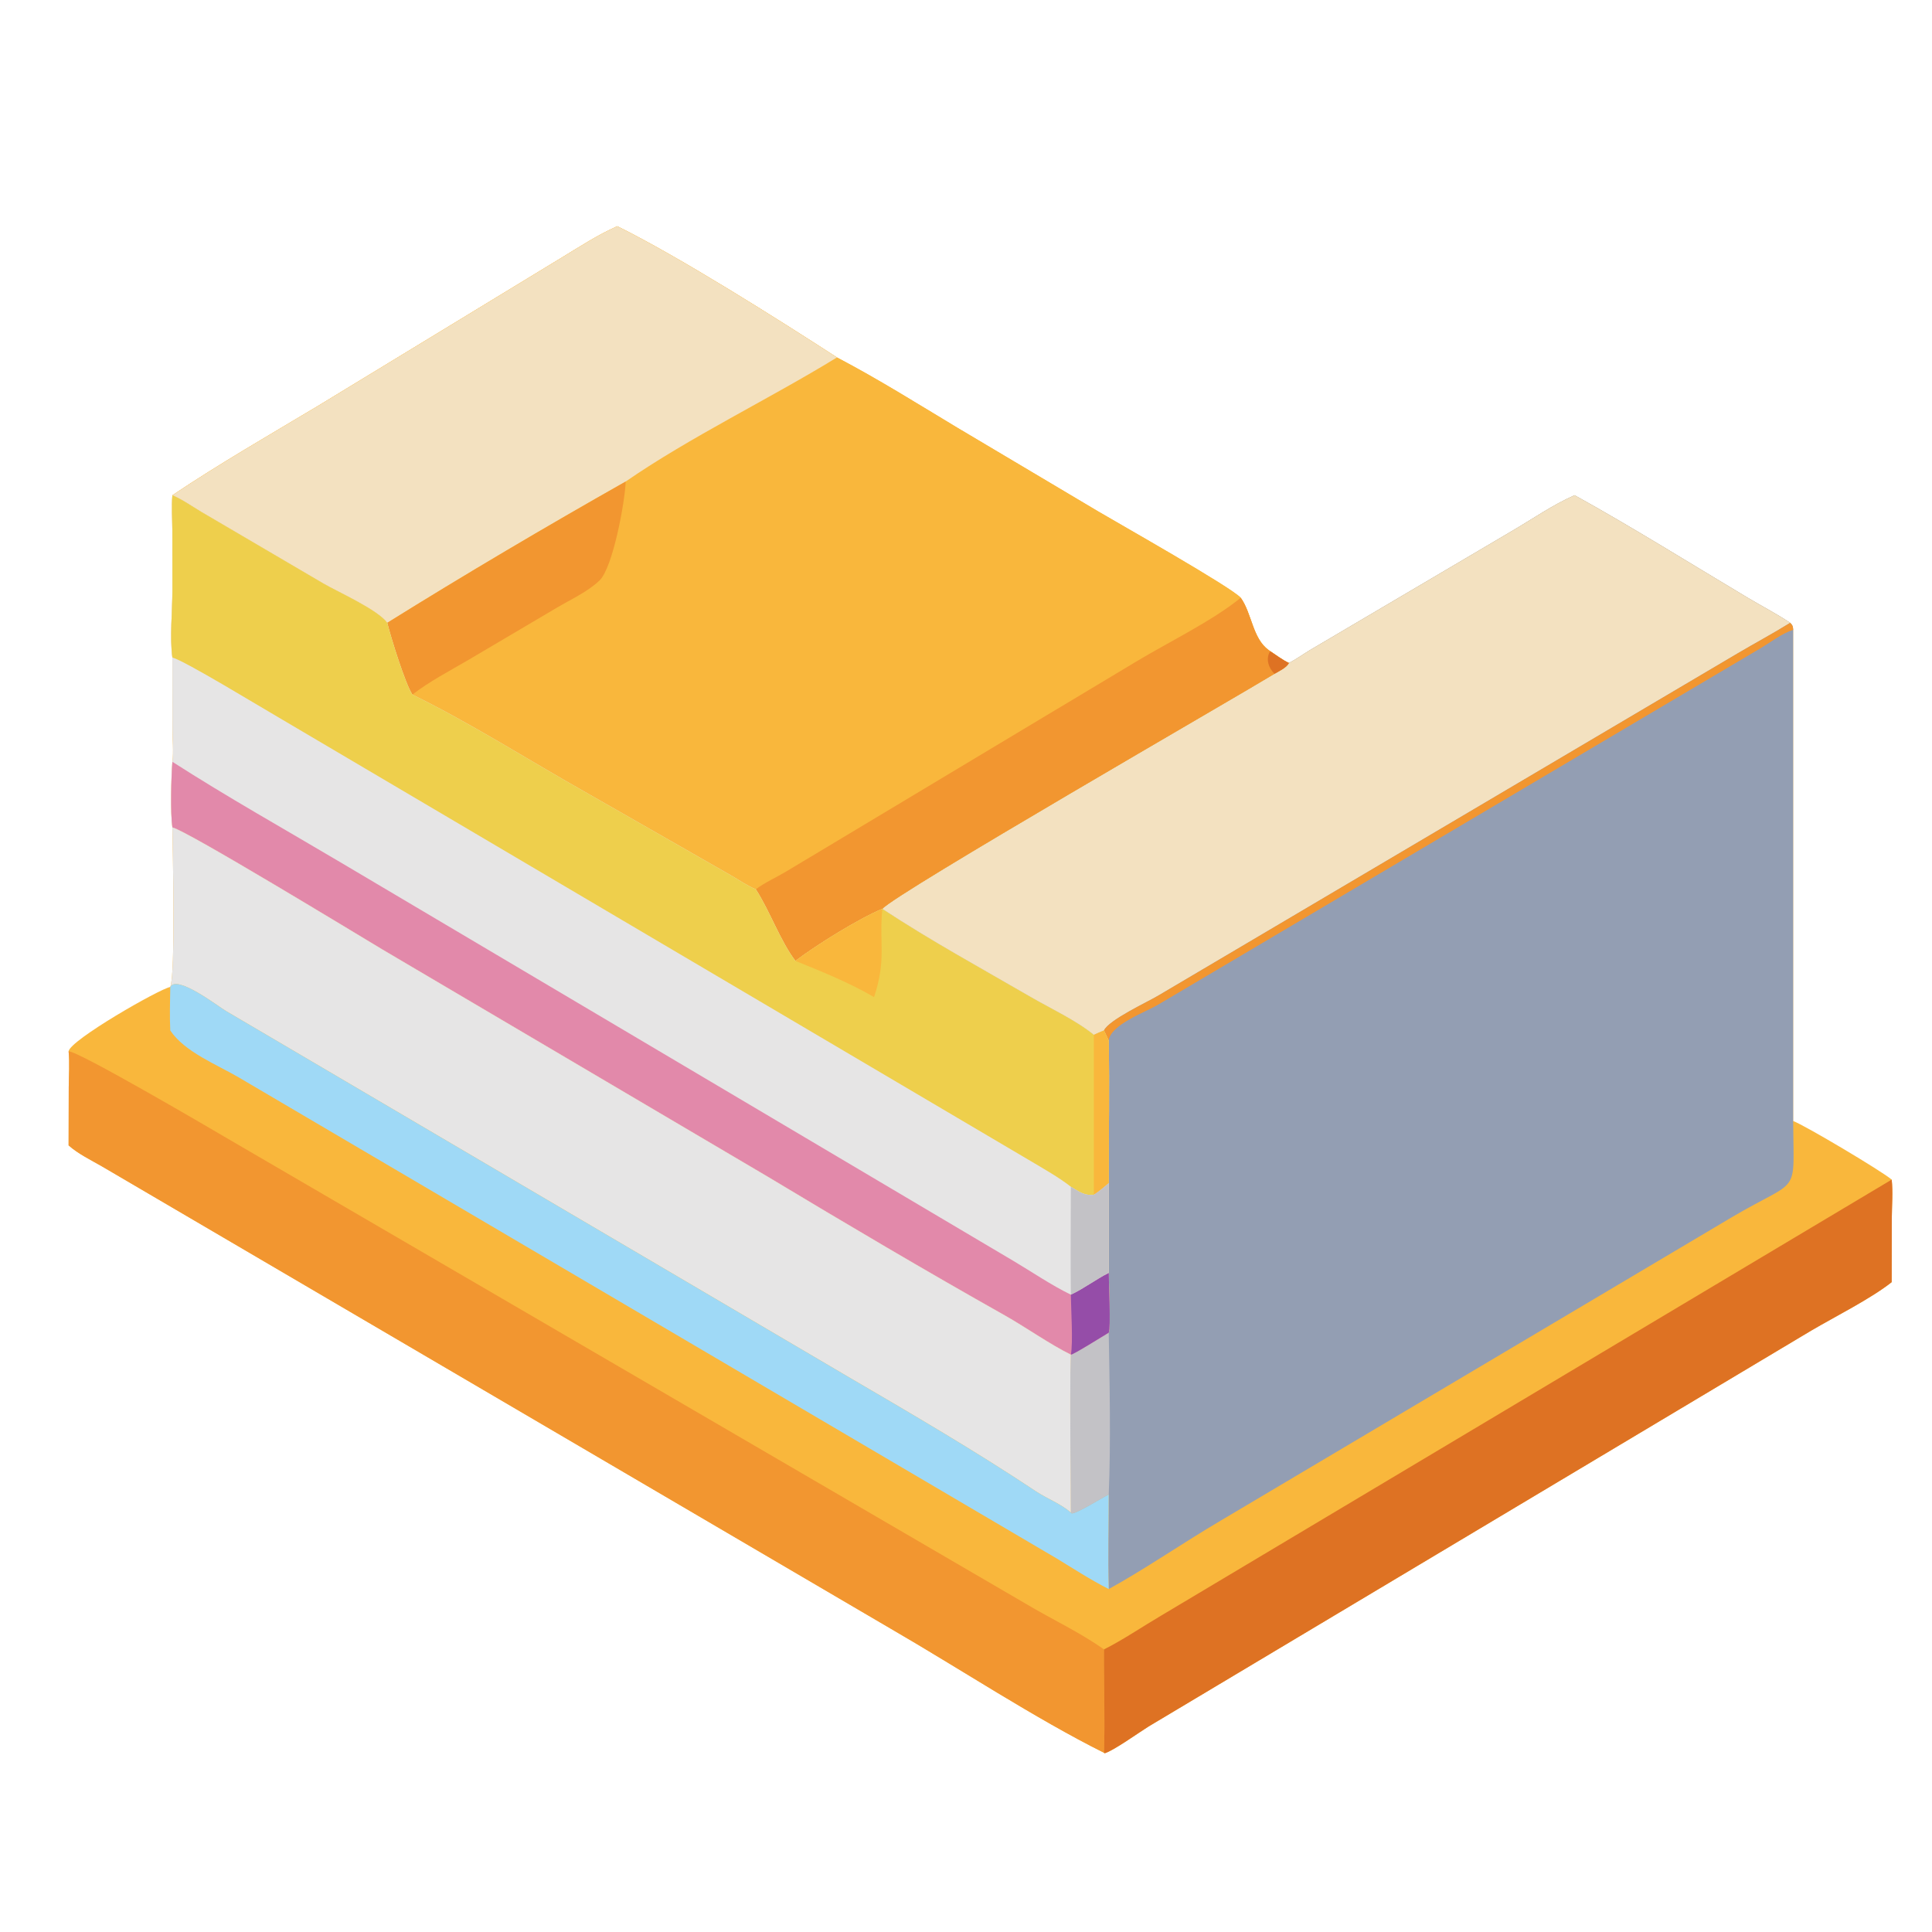
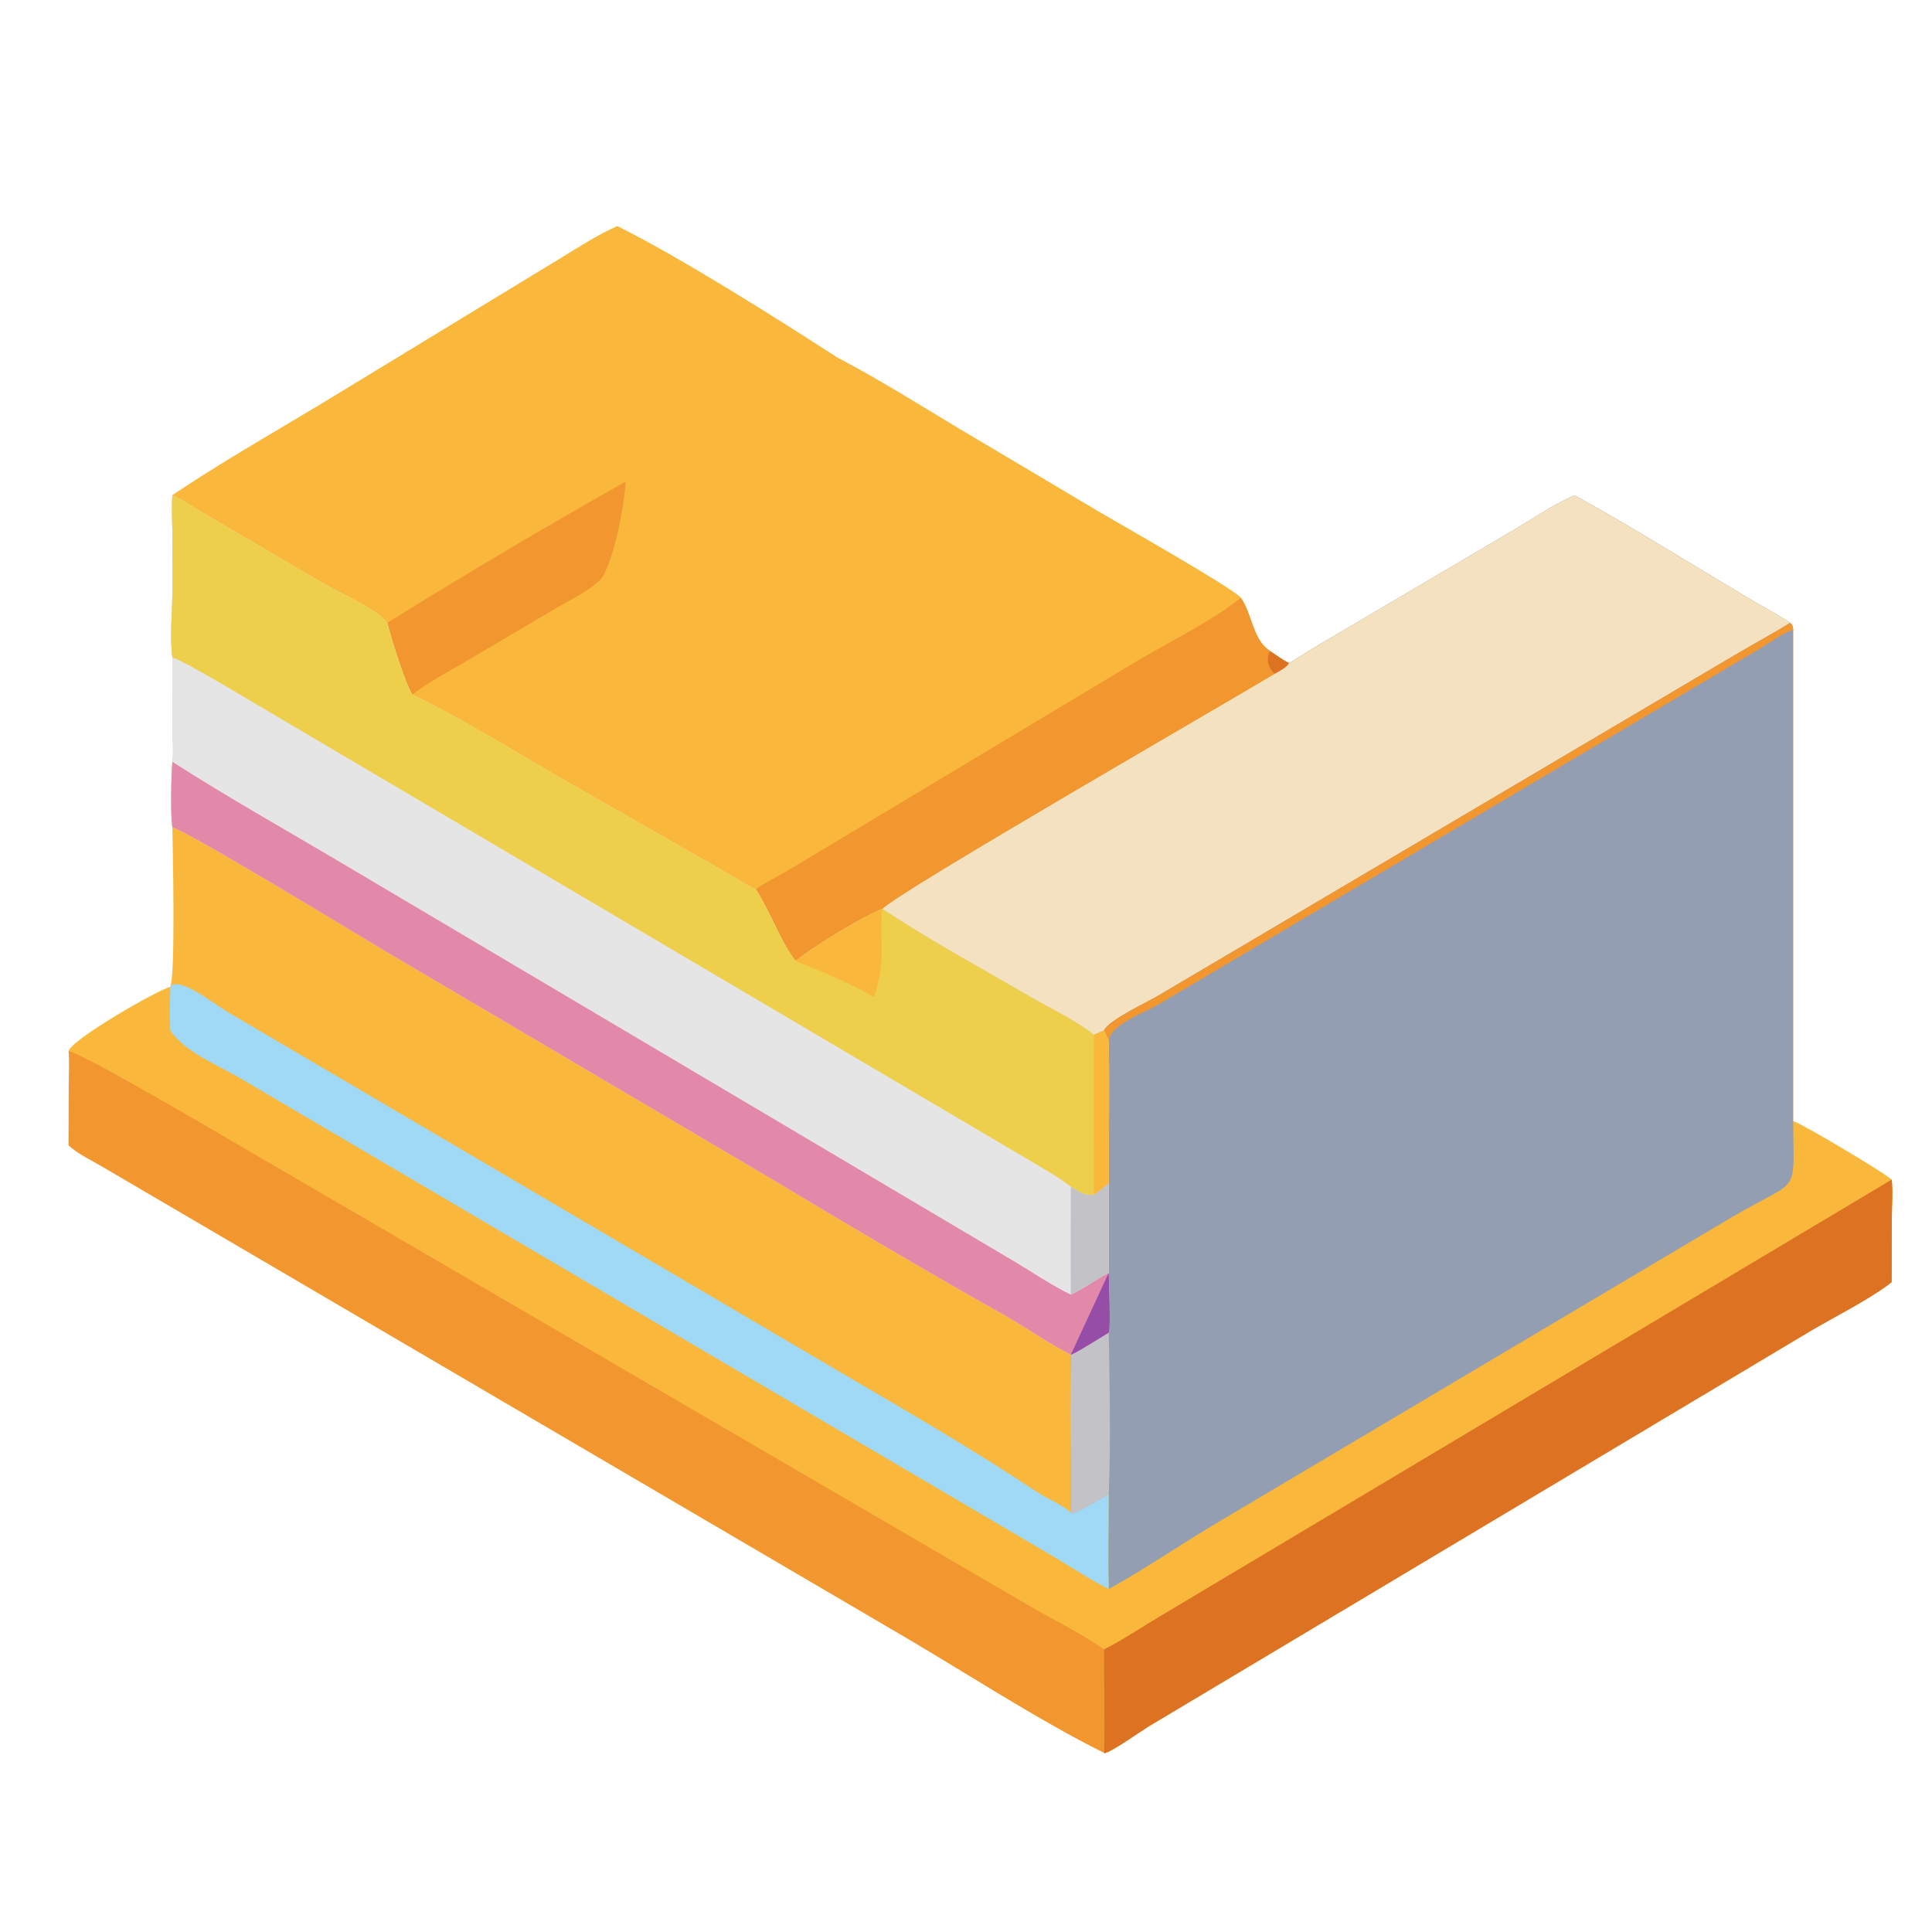
<svg xmlns="http://www.w3.org/2000/svg" xmlns:ns1="http://sodipodi.sourceforge.net/DTD/sodipodi-0.dtd" xmlns:ns2="http://www.inkscape.org/namespaces/inkscape" version="1.1" id="svg903" width="480" height="480" viewBox="0 0 480 480" ns1:docname="Minimized Heat Loss.svg" ns2:version="1.2.2 (732a01da63, 2022-12-09)" xml:space="preserve">
  <defs id="defs907">
    <style type="text/css" id="style1552">
   
    .fil3 {fill:none}
    .fil0 {fill:#59B8DE}
    .fil2 {fill:#6BC9EF}
    .fil1 {fill:#8DDDFC}
   
  </style>
  </defs>
  <g ns2:groupmode="layer" ns2:label="Image" id="g909">
    <g id="g1357">
      <g id="g2012" transform="matrix(9.277,0,0,9.277,-62.878,-54.845)" style="stroke-width:0.108">
        <g id="g2294" transform="matrix(0.023,0,0,0.023,4.319,3.52)" style="stroke-width:0.508">
          <path fill="#f9b73c" transform="scale(4.883)" d="m 169.093,75.246 c 14.899,7.369 38.117,22.068 52.384,31.287 9.77,5.115 19.138,11.005 28.585,16.684 l 33.724,20.042 c 4.727,2.806 31.637,17.998 33.972,20.585 2.689,3.778 2.802,9.714 6.669,12.48 l 0.361,0.262 c 1.419,0.92 2.919,2.095 4.445,2.801 1.701,-0.84 3.338,-2.035 4.965,-3.024 l 48.138,-28.381 c 4.884,-2.842 9.867,-6.331 15.032,-8.586 13.686,7.564 27.765,16.378 41.264,24.428 3.376,2.014 6.866,3.814 10.143,5.994 0.573,0.584 0.667,0.823 0.708,1.671 v 117.123 c 2.685,0.965 21.234,12 23.5,13.975 0.328,2.955 0.048,6.141 0.025,9.127 l -0.025,15.324 c -4.942,3.926 -13.449,8.176 -19.234,11.581 l -157.934,94.356 c -2.193,1.348 -8.506,5.884 -10.52,6.406 l -0.152,-0.127 c -16.285,-8.105 -34.771,-20.286 -50.785,-29.546 L 46.261,299.464 c -2.612,-1.516 -5.757,-3.022 -8.006,-5.041 l 0.031,-13.907 c 0.026,-2.799 0.242,-5.737 -0.031,-8.518 0.323,-2.67 21.61,-14.859 24.24,-15.355 1.274,-2.814 0.583,-33.206 0.505,-38.024 -0.506,-3.55 -0.28,-11.933 0,-15.666 0.331,-2.411 0.021,-5.342 0.019,-7.803 l -0.019,-17.052 c -0.652,-4.701 -0.003,-11.017 -2e-4,-15.875 l -0.012,-14.547 c -0.015,-2.736 -0.221,-5.56 0.012,-8.28 11.251,-7.532 23.075,-14.335 34.694,-21.284 L 156.027,82.616 c 4.27,-2.592 8.485,-5.351 13.066,-7.37 z" id="path2225" style="stroke-width:2.916" />
          <path fill="#939eb3" transform="scale(4.883)" d="m 397.368,139.396 c 13.686,7.564 27.765,16.378 41.264,24.428 3.376,2.014 6.866,3.814 10.143,5.994 0.573,0.584 0.667,0.823 0.708,1.671 v 117.123 c 0.122,18.334 1.827,13.259 -14.616,22.94 L 312.969,383.91 c -8.599,5.048 -18.305,11.715 -26.689,16.313 -0.225,-7.493 -0.011,-15.051 0,-22.552 -1.672,0.835 -7.537,4.528 -8.826,4.512 l -0.207,-0.194 c 0.025,-12.535 -0.321,-25.14 0,-37.666 0.554,0.056 7.918,-4.59 9.033,-5.238 0.518,-1.063 0.001,-12.165 0,-14.257 V 303.42 c -0.005,-11.316 0.19,-22.662 0,-33.975 -0.363,-0.815 -0.752,-1.617 -1.137,-2.421 -0.797,0.345 -1.633,0.66 -2.408,1.051 -4.297,-3.496 -10.267,-6.252 -15.104,-9.057 -11.813,-6.85 -23.946,-13.478 -35.345,-20.994 v 0 c 3.266,-3.773 84.524,-50.557 93.518,-56.057 1.009,-0.584 2.956,-1.503 3.429,-2.58 1.701,-0.84 3.338,-2.035 4.965,-3.024 l 48.138,-28.381 c 4.884,-2.842 9.867,-6.331 15.032,-8.586 z" id="path2227" style="stroke-width:2.916" />
          <path fill="#f3e1c0" transform="scale(4.883)" d="m 397.368,139.396 c 13.686,7.564 27.765,16.378 41.264,24.428 3.376,2.014 6.866,3.814 10.143,5.994 -4.144,2.577 -8.473,4.881 -12.674,7.368 l -138.045,81.541 c -2.505,1.503 -11.73,5.755 -12.913,8.297 -0.797,0.345 -1.633,0.66 -2.408,1.051 -4.297,-3.496 -10.267,-6.252 -15.104,-9.057 -11.813,-6.85 -23.946,-13.478 -35.345,-20.994 v 0 c 3.266,-3.773 84.524,-50.557 93.518,-56.057 1.009,-0.584 2.956,-1.503 3.429,-2.58 1.701,-0.84 3.338,-2.035 4.965,-3.024 l 48.138,-28.381 c 4.884,-2.842 9.867,-6.331 15.032,-8.586 z" id="path2229" style="stroke-width:2.916" />
          <path fill="#c3c2c6" transform="scale(4.883)" d="m 286.28,339.085 c 0.212,12.259 0.513,26.375 0,38.586 -1.672,0.835 -7.537,4.528 -8.826,4.512 l -0.207,-0.194 c 0.025,-12.535 -0.321,-25.14 0,-37.666 0.554,0.056 7.918,-4.59 9.033,-5.238 z" id="path2231" style="stroke-width:2.916" />
          <path fill="#f29630" transform="scale(4.883)" d="m 448.775,169.818 c 0.573,0.584 0.667,0.823 0.708,1.671 -2.741,0.865 -5.472,3.049 -7.996,4.517 L 298.052,260.87 c -2.926,1.756 -11.399,4.756 -11.772,8.575 -0.363,-0.815 -0.752,-1.617 -1.137,-2.421 1.183,-2.542 10.408,-6.794 12.913,-8.297 l 138.045,-81.541 c 4.201,-2.487 8.53,-4.791 12.674,-7.368 z" id="path2233" style="stroke-width:2.916" />
          <path fill="#f9b73c" transform="scale(4.883)" d="m 169.093,75.246 c 14.899,7.369 38.117,22.068 52.384,31.287 9.77,5.115 19.138,11.005 28.585,16.684 l 33.724,20.042 c 4.727,2.806 31.637,17.998 33.972,20.585 2.689,3.778 2.802,9.714 6.669,12.48 l 0.361,0.262 c 1.419,0.92 2.919,2.095 4.445,2.801 -0.473,1.077 -2.42,1.996 -3.429,2.58 -8.994,5.5 -90.252,52.284 -93.518,56.057 -5.624,2.352 -15.716,8.608 -20.712,12.416 -3.545,-4.611 -6.055,-11.801 -9.446,-17.084 -2.023,-0.809 -4.132,-2.299 -6.036,-3.379 l -34.096,-19.494 c -13.699,-7.708 -27.942,-16.795 -41.772,-23.547 -1.716,-2.625 -5.141,-13.689 -5.987,-17.118 -2.256,-3.135 -11.626,-7.296 -15.202,-9.368 L 69.812,143.306 c -2.235,-1.338 -4.407,-2.894 -6.811,-3.91 11.251,-7.532 23.075,-14.335 34.694,-21.284 L 156.027,82.616 c 4.27,-2.592 8.485,-5.351 13.066,-7.37 z" id="path2235" style="stroke-width:2.916" />
-           <path fill="#f3e1c0" transform="scale(4.883)" d="m 169.093,75.246 c 14.899,7.369 38.117,22.068 52.384,31.287 -16.108,9.878 -35.117,19.04 -50.388,29.594 -19.122,10.824 -38.195,22.072 -56.852,33.691 -2.256,-3.135 -11.626,-7.296 -15.202,-9.368 L 69.812,143.306 c -2.235,-1.338 -4.407,-2.894 -6.811,-3.91 11.251,-7.532 23.075,-14.335 34.694,-21.284 L 156.027,82.616 c 4.27,-2.592 8.485,-5.351 13.066,-7.37 z" id="path2237" style="stroke-width:2.916" />
          <path fill="#f29630" transform="scale(4.883)" d="m 317.758,163.844 c 2.689,3.778 2.802,9.714 6.669,12.48 l 0.361,0.262 c 1.419,0.92 2.919,2.095 4.445,2.801 -0.473,1.077 -2.42,1.996 -3.429,2.58 -8.994,5.5 -90.252,52.284 -93.518,56.057 -5.624,2.352 -15.716,8.608 -20.712,12.416 -3.545,-4.611 -6.055,-11.801 -9.446,-17.084 2.14,-1.614 4.797,-2.79 7.109,-4.161 l 83.64,-50.167 c 7.7,-4.628 18.187,-9.721 24.881,-15.184 z" id="path2239" style="stroke-width:2.916" />
          <path fill="#de7223" transform="scale(4.883)" d="m 324.788,176.586 c 1.419,0.92 2.919,2.095 4.445,2.801 -0.473,1.077 -2.42,1.996 -3.429,2.58 -1.438,-1.373 -2.158,-3.676 -1.016,-5.381 z" id="path2241" style="stroke-width:2.916" />
          <path fill="#f29630" transform="scale(4.883)" d="m 171.089,136.127 c -0.139,4.689 -3.02,20.437 -6.199,23.548 -2.748,2.689 -7.056,4.655 -10.378,6.631 l -20.846,12.309 c -4.491,2.637 -9.323,5.13 -13.442,8.321 -1.716,-2.625 -5.141,-13.689 -5.987,-17.118 18.657,-11.619 37.73,-22.867 56.852,-33.691 z" id="path2243" style="stroke-width:2.916" />
          <path fill="#e6e5e5" transform="scale(4.883)" d="m 63.001,139.396 c 2.404,1.016 4.577,2.572 6.811,3.91 l 29.223,17.144 c 3.576,2.072 12.946,6.233 15.202,9.368 0.846,3.429 4.271,14.493 5.987,17.118 13.83,6.752 28.073,15.839 41.772,23.547 l 34.096,19.494 c 1.904,1.08 4.013,2.57 6.036,3.379 3.391,5.283 5.901,12.473 9.446,17.084 4.996,-3.808 15.088,-10.064 20.712,-12.416 v 0 c 11.399,7.516 23.532,14.144 35.345,20.994 4.837,2.805 10.807,5.561 15.104,9.057 0.775,-0.391 1.611,-0.706 2.408,-1.051 0.385,0.804 0.774,1.606 1.137,2.421 0.19,11.313 -0.005,22.659 0,33.975 v 21.408 c 0.001,2.092 0.518,13.194 0,14.257 -1.115,0.648 -8.479,5.294 -9.033,5.238 v 0 c -4.726,-2.288 -10.896,-6.62 -15.763,-9.36 -19.028,-10.712 -37.836,-21.84 -56.551,-33.09 l -91.829,-54.147 c -5.671,-3.396 -47.105,-28.615 -50.103,-29.107 -0.506,-3.55 -0.28,-11.933 0,-15.666 0.331,-2.411 0.021,-5.342 0.019,-7.803 l -0.019,-17.052 c -0.652,-4.701 -0.003,-11.017 -2e-4,-15.875 l -0.012,-14.547 c -0.015,-2.736 -0.221,-5.56 0.012,-8.28 z" id="path2245" style="stroke-width:2.916" />
          <path fill="#eecf4c" transform="scale(4.883)" d="m 63.001,139.396 c 2.404,1.016 4.577,2.572 6.811,3.91 l 29.223,17.144 c 3.576,2.072 12.946,6.233 15.202,9.368 0.846,3.429 4.271,14.493 5.987,17.118 13.83,6.752 28.073,15.839 41.772,23.547 l 34.096,19.494 c 1.904,1.08 4.013,2.57 6.036,3.379 3.391,5.283 5.901,12.473 9.446,17.084 4.996,-3.808 15.088,-10.064 20.712,-12.416 v 0 c 11.399,7.516 23.532,14.144 35.345,20.994 4.837,2.805 10.807,5.561 15.104,9.057 0.775,-0.391 1.611,-0.706 2.408,-1.051 0.385,0.804 0.774,1.606 1.137,2.421 0.19,11.313 -0.005,22.659 0,33.975 -1.15,0.967 -2.271,1.964 -3.545,2.766 -2.279,0.295 -3.585,-0.79 -5.488,-1.908 -2.966,-2.302 -6.304,-4.162 -9.524,-6.085 L 88.005,192.186 c -3.741,-2.149 -22.338,-13.493 -25.004,-14.088 -0.652,-4.701 -0.003,-11.017 -2e-4,-15.875 l -0.012,-14.547 c -0.015,-2.736 -0.221,-5.56 0.012,-8.28 z" id="path2247" style="stroke-width:2.916" />
          <path fill="#f9b73c" transform="scale(4.883)" d="m 211.574,250.44 c 4.996,-3.808 15.088,-10.064 20.712,-12.416 v 0 c -0.791,8.325 1.02,12.037 -1.968,21.041 -5.848,-3.42 -12.463,-6.098 -18.744,-8.625 z" id="path2249" style="stroke-width:2.916" />
          <path fill="#f9b73c" transform="scale(4.883)" d="m 285.143,267.024 c 0.385,0.804 0.774,1.606 1.137,2.421 0.19,11.313 -0.005,22.659 0,33.975 -1.15,0.967 -2.271,1.964 -3.545,2.766 v -38.111 c 0.775,-0.391 1.611,-0.706 2.408,-1.051 z" id="path2251" style="stroke-width:2.916" />
          <path fill="#e289aa" transform="scale(4.883)" d="m 63.001,202.953 c 13.105,8.42 26.783,16.085 40.185,24.033 l 160.312,94.957 c 4.51,2.679 9.042,5.786 13.749,8.083 v 0 c 3.139,-1.471 5.927,-3.634 9.033,-5.198 0.001,2.092 0.518,13.194 0,14.257 -1.115,0.648 -8.479,5.294 -9.033,5.238 v 0 c -4.726,-2.288 -10.896,-6.62 -15.763,-9.36 -19.028,-10.712 -37.836,-21.84 -56.551,-33.09 l -91.829,-54.147 c -5.671,-3.396 -47.105,-28.615 -50.103,-29.107 -0.506,-3.55 -0.28,-11.933 0,-15.666 z" id="path2253" style="stroke-width:2.916" />
-           <path fill="#954da8" transform="scale(4.883)" d="m 286.28,324.828 c 0.001,2.092 0.518,13.194 0,14.257 -1.115,0.648 -8.479,5.294 -9.033,5.238 v 0 c 0.564,-2.728 0.029,-11.022 0,-14.297 3.139,-1.471 5.927,-3.634 9.033,-5.198 z" id="path2255" style="stroke-width:2.916" />
+           <path fill="#954da8" transform="scale(4.883)" d="m 286.28,324.828 c 0.001,2.092 0.518,13.194 0,14.257 -1.115,0.648 -8.479,5.294 -9.033,5.238 v 0 z" id="path2255" style="stroke-width:2.916" />
          <path fill="#c3c2c6" transform="scale(4.883)" d="m 282.735,306.186 c 1.274,-0.802 2.395,-1.799 3.545,-2.766 v 21.408 c -3.106,1.564 -5.894,3.727 -9.033,5.198 v 0 c -0.1,-8.579 -0.009,-17.168 0,-25.748 1.903,1.118 3.209,2.203 5.488,1.908 z" id="path2257" style="stroke-width:2.916" />
-           <path fill="#e6e5e5" transform="scale(4.883)" d="m 63.001,218.619 c 2.998,0.492 44.432,25.711 50.103,29.107 l 91.829,54.147 c 18.715,11.25 37.523,22.378 56.551,33.09 4.867,2.74 11.037,7.072 15.763,9.36 v 0 c -0.321,12.526 0.025,25.131 0,37.666 -2.375,-2.103 -5.686,-3.313 -8.337,-5.077 -14.627,-9.731 -29.848,-18.584 -45.012,-27.448 L 75.889,262.448 C 73.811,261.238 64.124,253.672 62.496,256.643 v 0 c 1.274,-2.814 0.583,-33.206 0.505,-38.024 z" id="path2259" style="stroke-width:2.916" />
          <path fill="#f29630" transform="scale(4.883)" d="m 38.256,271.998 c 2.382,-0.066 34.767,18.957 38.171,20.955 l 190.344,110.931 c 6.018,3.579 12.681,6.685 18.372,10.728 -0.052,8.196 0.28,16.456 0,24.642 -16.285,-8.105 -34.771,-20.286 -50.785,-29.546 L 46.261,299.464 c -2.612,-1.516 -5.757,-3.022 -8.006,-5.041 l 0.031,-13.907 c 0.026,-2.799 0.242,-5.737 -0.031,-8.518 z" id="path2261" style="stroke-width:2.916" />
          <path fill="#de7223" transform="scale(4.883)" d="m 472.983,302.587 c 0.328,2.955 0.048,6.141 0.025,9.127 l -0.025,15.324 c -4.942,3.926 -13.449,8.176 -19.234,11.581 l -157.934,94.356 c -2.193,1.348 -8.506,5.884 -10.52,6.406 l -0.152,-0.127 c 0.28,-8.186 -0.052,-16.446 0,-24.642 4.386,-2.178 9.395,-5.573 13.734,-8.117 z" id="path2263" style="stroke-width:2.916" />
          <path fill="#9fd9f6" transform="scale(4.883)" d="m 62.496,256.643 c 1.628,-2.971 11.315,4.595 13.393,5.805 l 148.009,87.016 c 15.164,8.864 30.385,17.717 45.012,27.448 2.651,1.764 5.962,2.974 8.337,5.077 l 0.207,0.194 c 1.289,0.016 7.154,-3.677 8.826,-4.512 -0.011,7.501 -0.225,15.059 0,22.552 -4.299,-2.183 -8.365,-4.836 -12.483,-7.337 L 78.894,278.256 c -5.193,-3.066 -12.946,-6.067 -16.398,-11.232 -0.168,-3.453 -0.051,-6.927 0,-10.381 z" id="path2265" style="stroke-width:2.916" />
        </g>
      </g>
    </g>
    <path style="fill:#000000;stroke-width:1" id="path1355" d="" />
    <path style="fill:#000000;stroke-width:1" id="path1353" d="" />
  </g>
</svg>